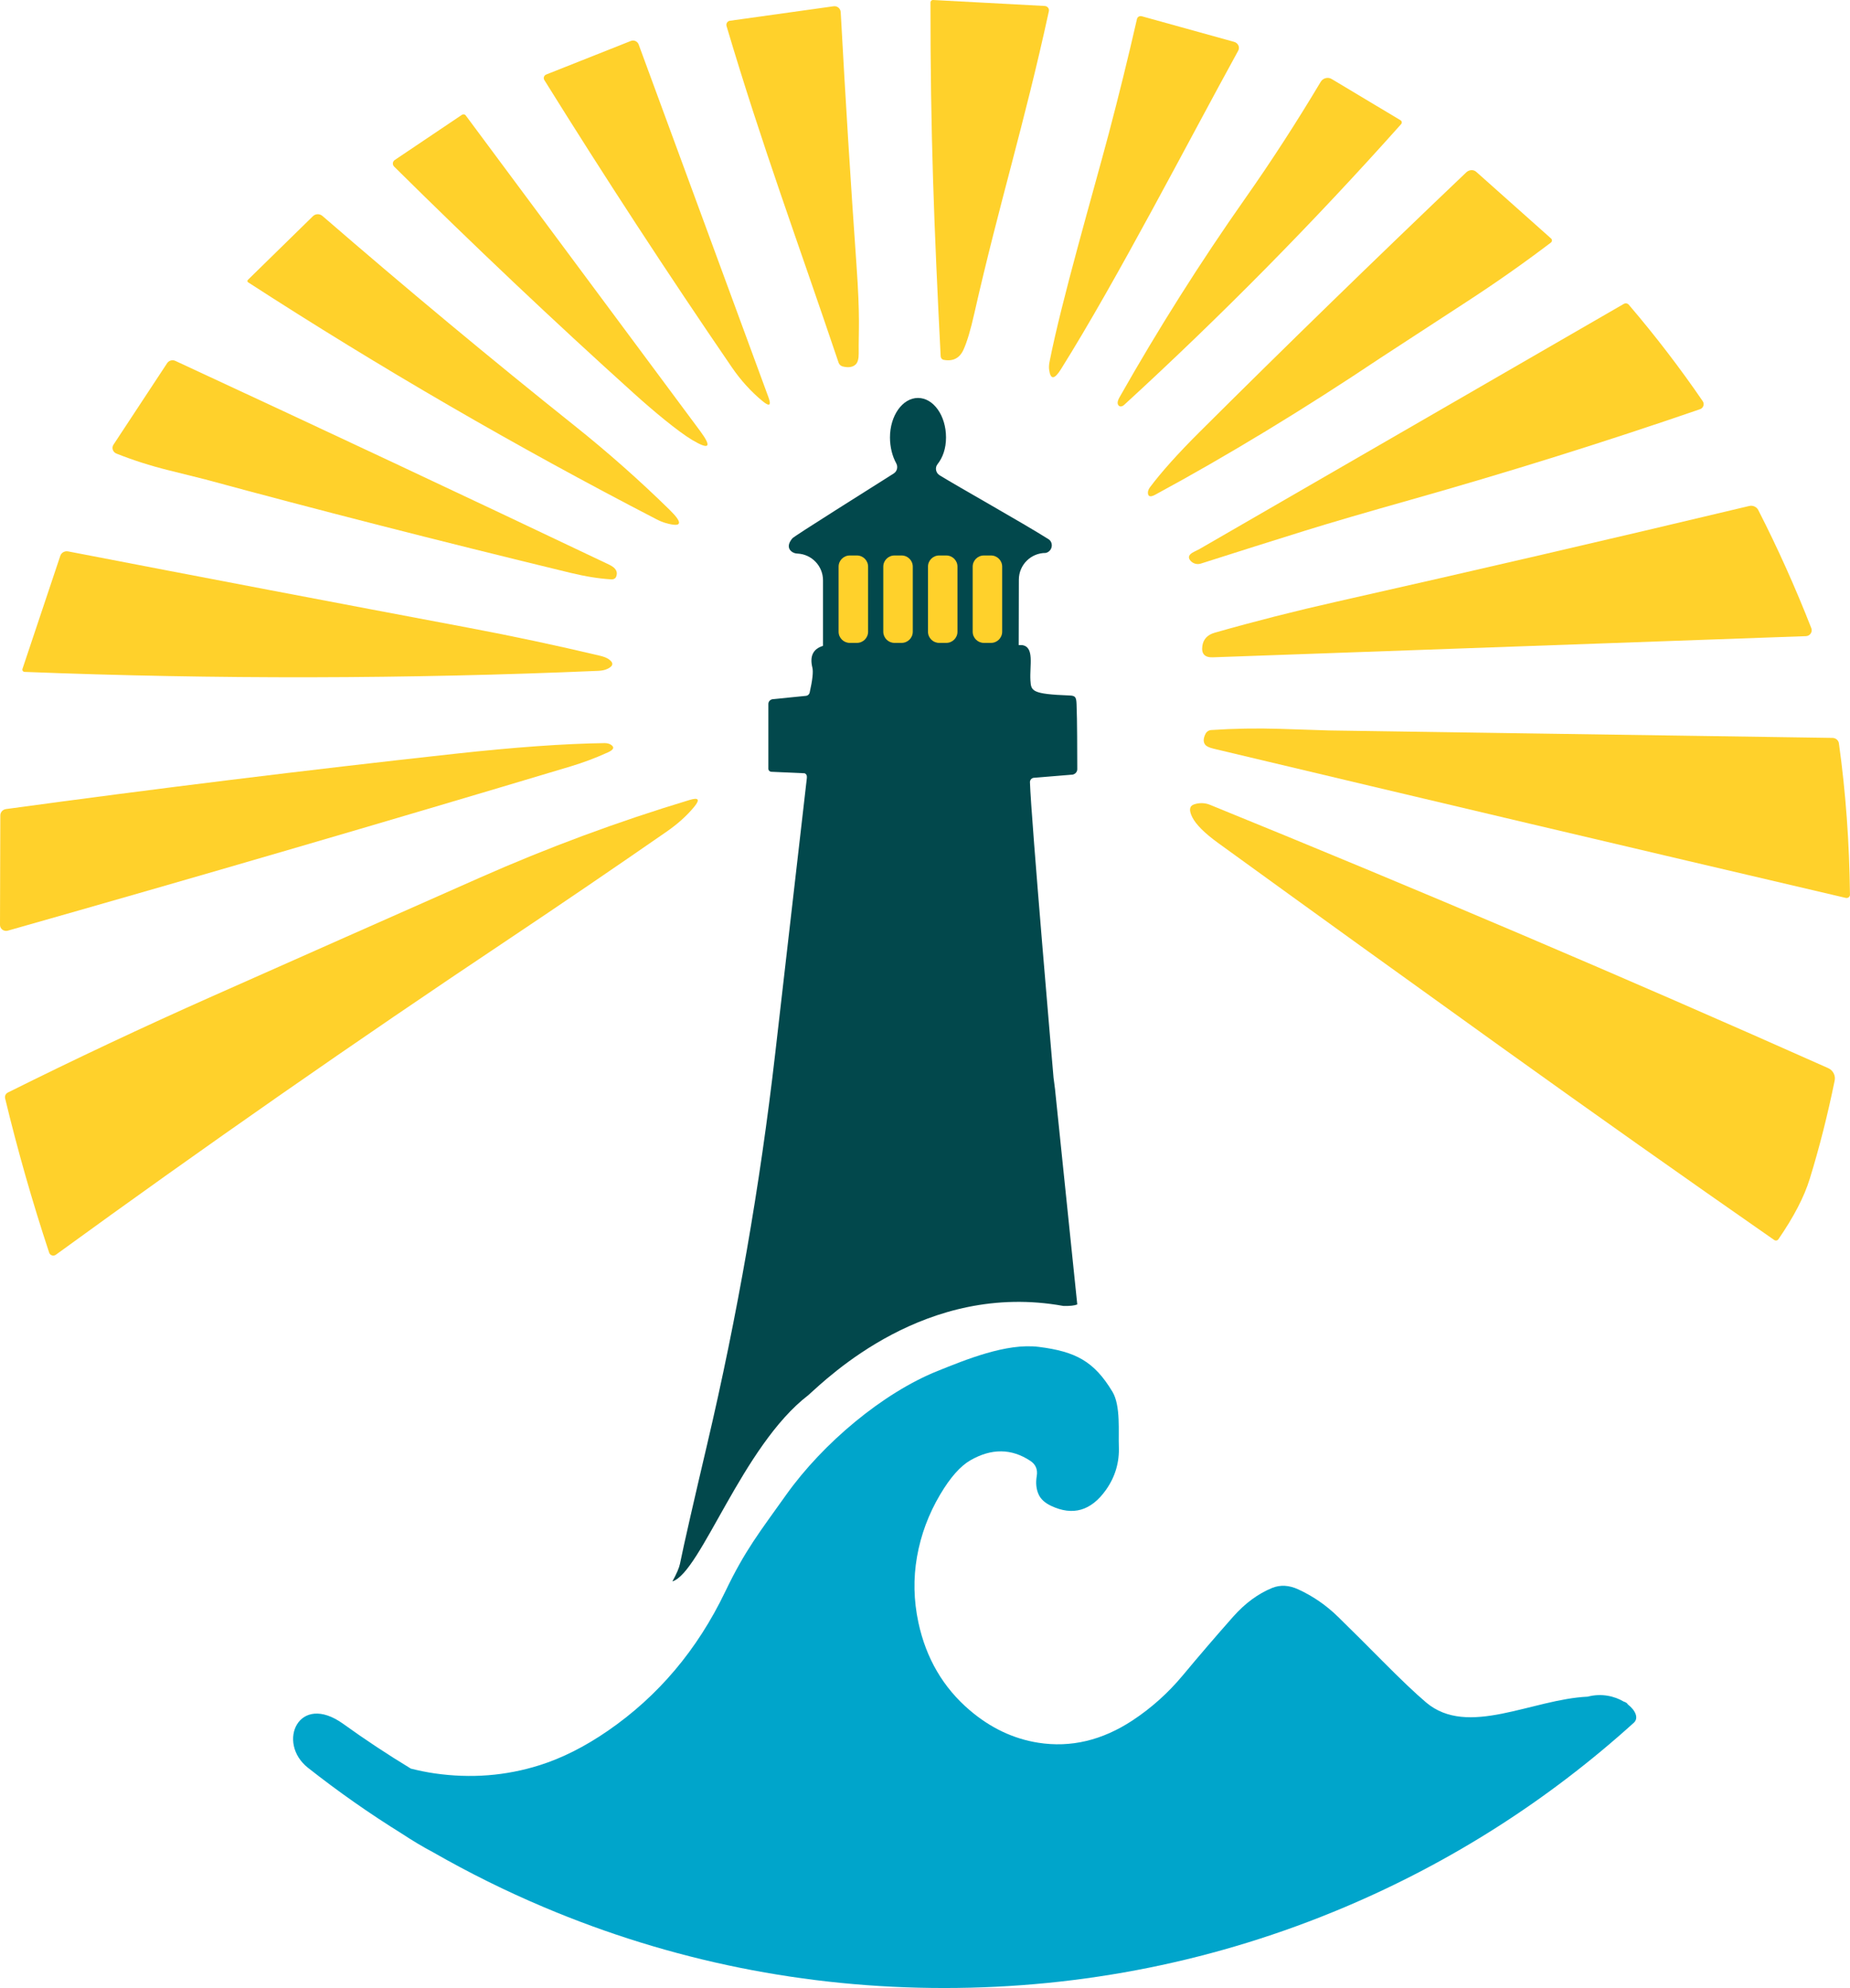
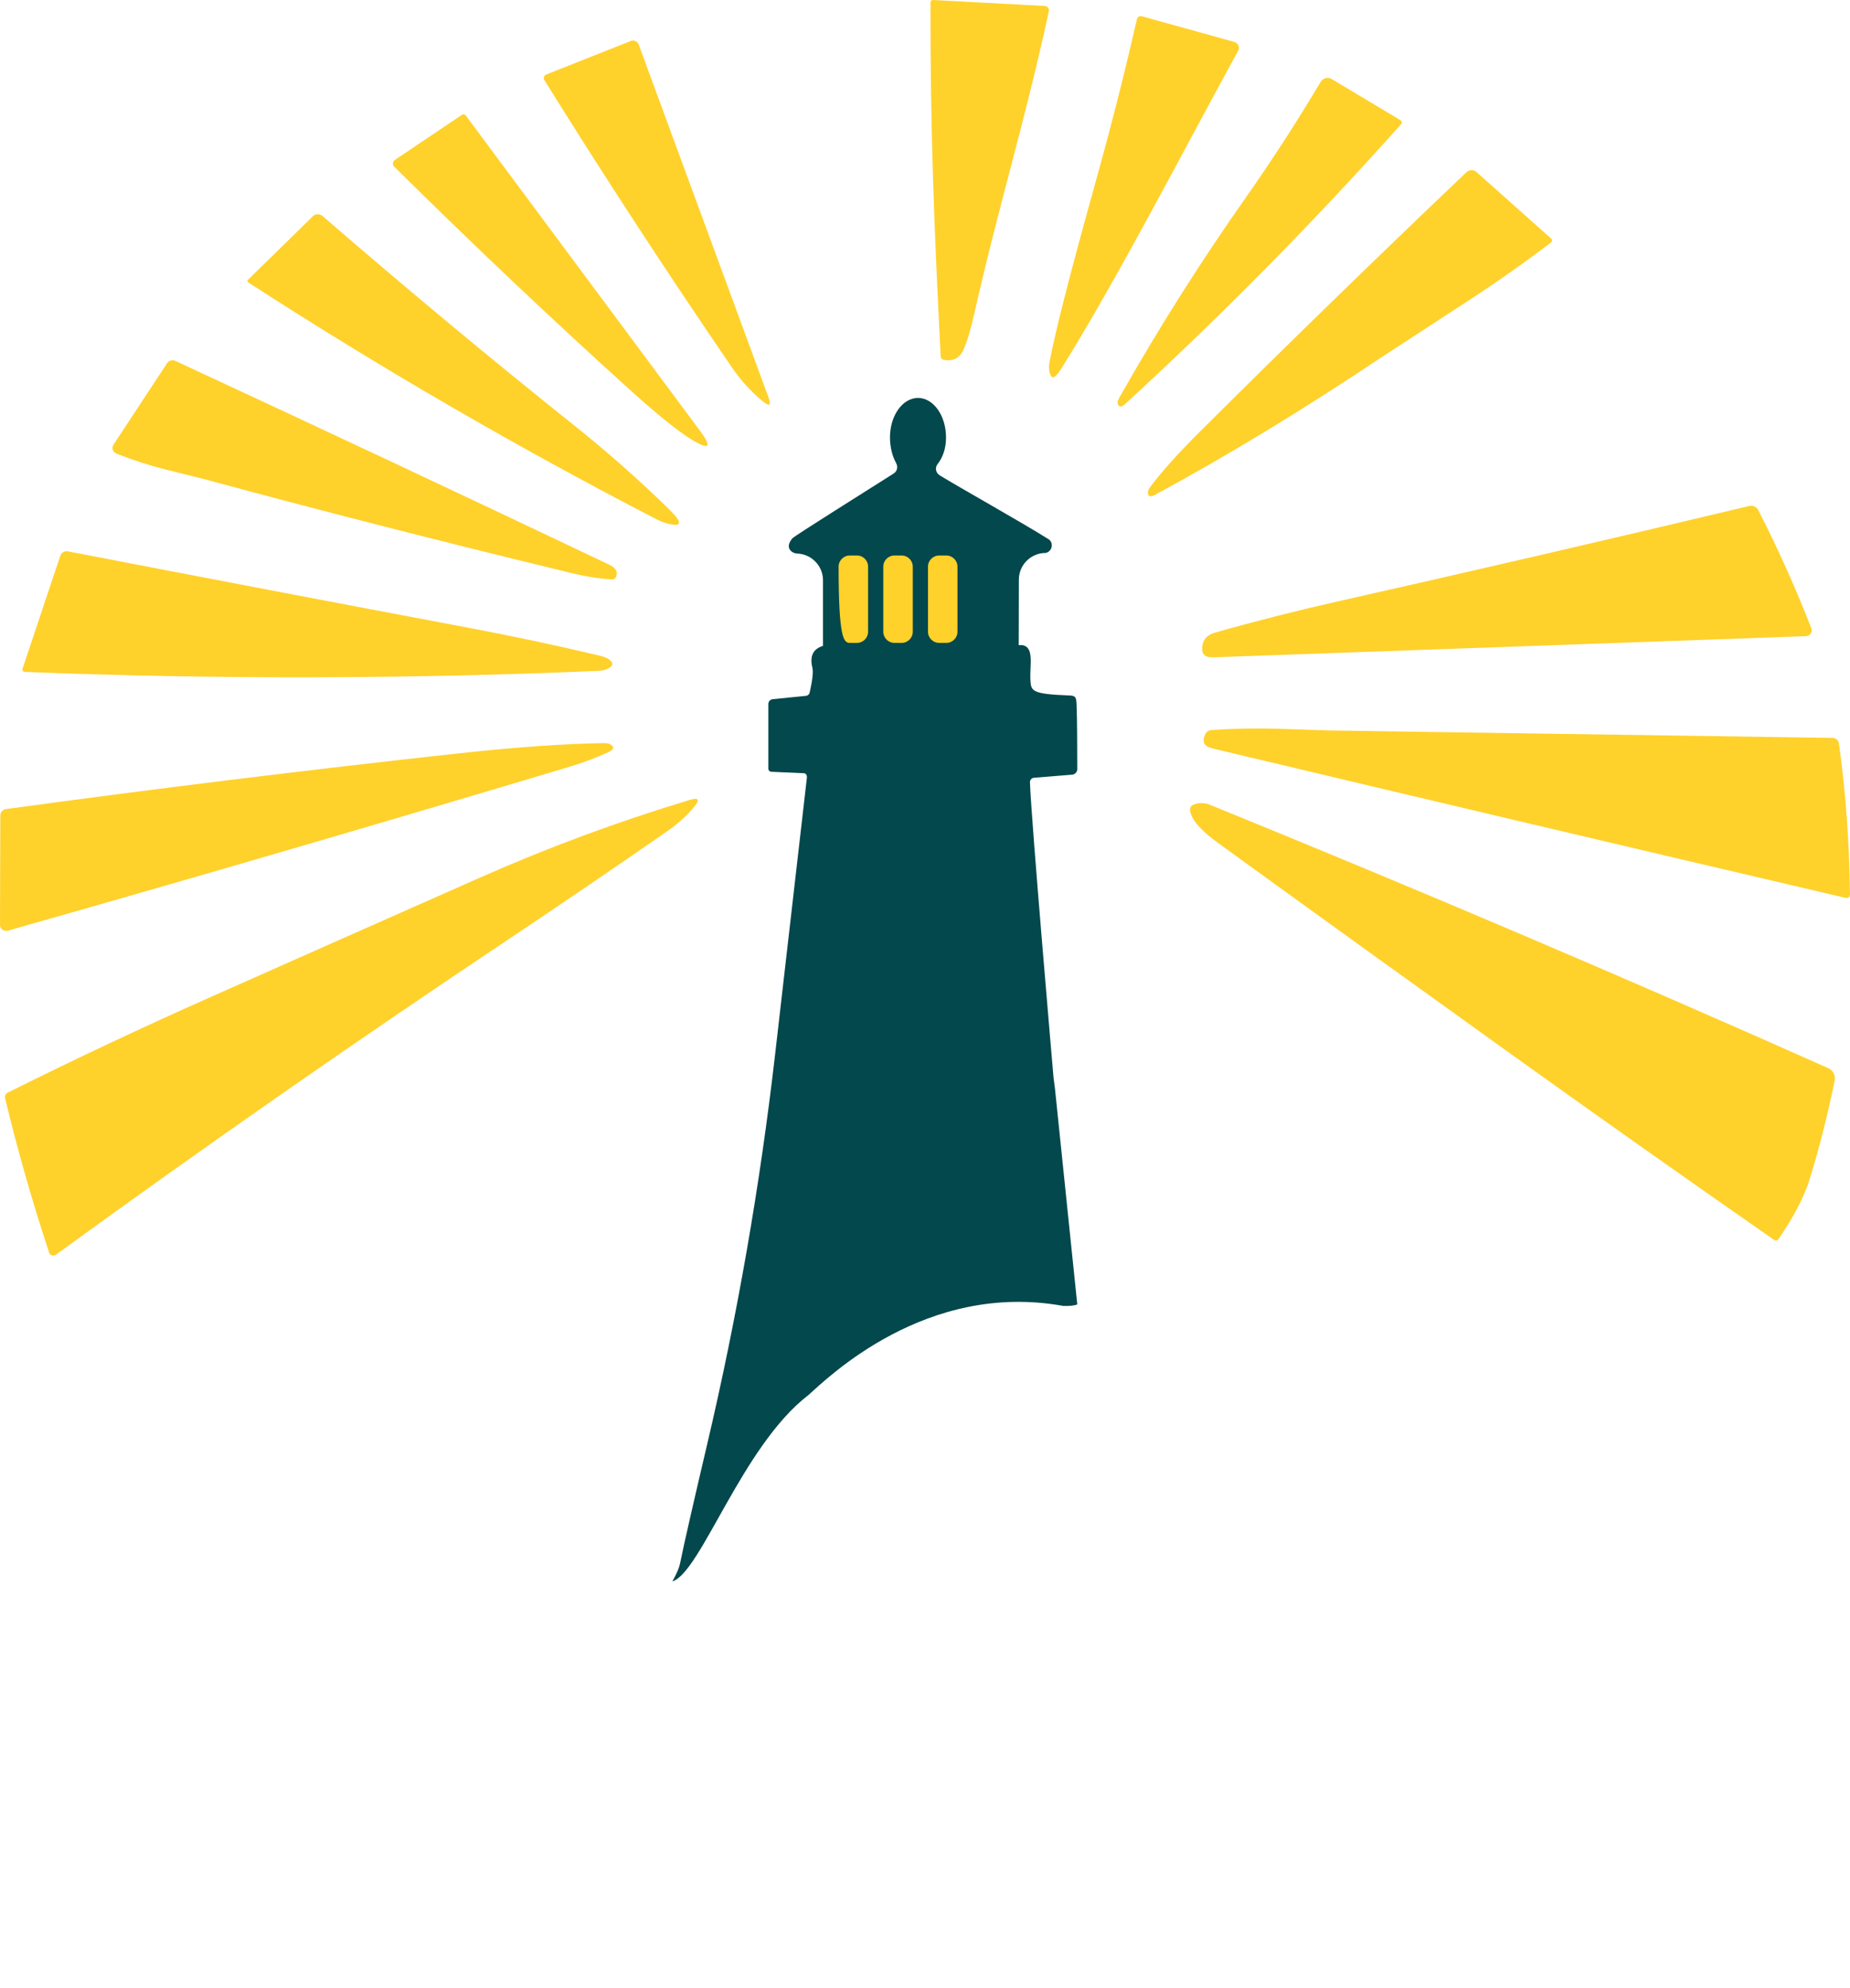
<svg xmlns="http://www.w3.org/2000/svg" height="1045.8" preserveAspectRatio="xMidYMid meet" version="1.0" viewBox="0.0 -0.0 973.0 1045.8" width="973.0" zoomAndPan="magnify">
  <g id="change1_1">
-     <path d="M856.17,896.61c-0.3-0.54-0.82-0.98-1.63-1.3c-0.19-0.07-0.35-0.11-0.54-0.19c-4.79-2.86-11.7-4.53-18.94-2.6 c-29.41,1.36-63.07,21.59-84.99,3.06c-5.63-4.77-13.4-12.16-23.36-22.2c-7.59-7.67-15.22-15.26-22.91-22.8 c-6.24-6.11-13.24-10.95-21.04-14.52c-4.83-2.21-9.38-2.45-13.65-0.74c-7.41,3.03-14.26,8.06-20.53,15.13 c-8.99,10.16-17.82,20.44-26.49,30.86c-7.7,9.25-16.49,17.14-26.38,23.67c-15.99,10.55-32.56,14.48-49.7,11.77 c-13.01-2.06-24.97-7.72-35.91-17.02c-14.02-11.94-23.04-27.37-27.09-46.28c-2.47-11.62-2.71-23.11-0.72-34.5 c2.04-11.59,6.11-22.52,12.22-32.82c5.29-8.91,10.56-14.89,15.84-17.93c11.1-6.39,21.63-6.29,31.58,0.3 c2.8,1.88,3.92,4.53,3.34,7.96c-0.61,3.66-0.28,6.91,1,9.71c1.11,2.43,3.27,4.42,6.5,5.96c11.46,5.42,21.07,2.65,28.87-8.32 c4.9-6.91,7.17-14.59,6.81-23.08c-0.32-7.13,1.06-21.28-3.36-28.59c-9.62-15.99-19.29-21.17-38.78-23.62 c-17.1-2.15-38.71,6.89-53.15,12.66c-28.83,11.57-60.34,37.99-79.72,65.22c-13.94,19.61-21.52,29-32.01,50.89 c-14.67,30.58-35.26,54.97-61.75,73.21c-12.09,8.32-24.04,14.35-35.87,18.08c-17.75,5.61-36.15,7.04-55.18,4.31 c-4.27-0.61-8.43-1.49-12.55-2.52c-12.14-7.37-23.99-15.19-35.5-23.49c-23.5-16.95-35.29,9.88-18.6,23.06 c15.84,12.49,32.3,24.04,49.4,34.66c5.38,3.55,10.86,6.85,16.43,9.8c18.75,10.73,38.17,20.39,58.26,28.87 c66.71,28.22,137.56,42.52,210.57,42.52s143.87-14.31,210.57-42.52c56.03-23.69,107.09-56.29,152.13-97.06 C861.92,903.83,860.27,899.82,856.17,896.61z" fill="#00a5cb" />
-   </g>
+     </g>
  <g id="change2_1">
    <path d="M554.94,573.37l-0.8-6.26c-0.7,1.28-0.7,1.27-0.02,0c0,0-11.91-137.58-12.42-155.62 c-0.03-1.11,0.74-2.08,1.83-2.31l19.82-1.63c1.73,0.09,3.24-1.23,3.23-2.92c-0.05-10.6,0-24.93-0.37-34.12 c-0.15-3.75-0.58-4.54-3.66-4.65c-19.89-0.74-20.26-2.32-20.6-7.89c-0.49-7.87,2.28-17.77-4.47-18.62l-1.7,0.02l0.08-34.45 c0.02-7.77,6.32-14.05,14.09-14.04h0c3.58-0.78,4.37-5.44,1.45-7.28c-14.22-8.94-46.53-27-57.22-33.58 c-2.01-1.24-2.57-3.97-1.11-5.82c2.76-3.49,4.48-8.22,4.48-14.08c0-11.48-6.6-20.78-14.74-20.78s-14.74,9.3-14.74,20.78 c0,4.99,1.22,9.86,3.28,13.58c1.04,1.88,0.5,4.23-1.31,5.38c-11.57,7.38-52.21,32.8-53.32,34.13c-4.34,5.2,0,7.7,1.99,7.94 c0.18,0.02,0.43,0.04,0.74,0.06c7.5,0.37,13.4,6.55,13.4,14.06v34.49c-5.21,1.58-7.08,5.4-5.59,11.46 c0.54,2.15,0.06,6.54-1.43,13.14c-0.22,0.91-0.98,1.6-1.91,1.69l-17.51,1.75c-1.32,0.17-2.3,1.23-2.3,2.51v34.09 c0,0.85,0.72,1.56,1.65,1.6l17.38,0.78c0,0,0.01,0,0.01-0.01c1.68,0.7,1.19,2.4,1.05,3.87h0l-16.51,143.74 c-7.95,69.21-19.91,137.9-35.84,205.72c-6.46,27.51-12.24,52.58-14.23,62.55c-0.43,2.12-1.76,5.2-3.99,9.26 c14.95-4.66,36.76-71.37,71.44-97.95c10.32-9.21,61.99-60.08,134.19-46.97c3.36,0.09,5.81-0.17,7.32-0.78l-11.66-112.82 C554.92,573.38,554.93,573.38,554.94,573.37z" fill="#02484c" />
  </g>
  <g fill="#ffd12b" id="change3_1">
    <path d="M489.38,1.28c0-0.72,0.63-1.32,1.41-1.28l58.69,3.14c1.43,0.09,2.47,1.37,2.17,2.75 c-13.11,60.27-26.01,100.68-39.23,159.07c-1.93,8.6-3.81,14.89-5.63,18.9c-2.02,4.53-5.5,6.35-10.42,5.44 c-0.93-0.15-1.6-0.97-1.63-1.91C491.27,119.1,489.31,69.68,489.38,1.28z" />
-     <path d="M443.18,192.77c-0.98-0.28-1.78-1-2.12-1.97c-21.61-64.2-39.92-113.08-58.93-177.06 c-0.39-1.32,0.45-2.64,1.76-2.82l54.6-7.63c1.89-0.24,3.58,1.19,3.68,3.14c2.51,46.04,5.27,90.3,8.28,132.8 c2.02,28.67,1.06,34.06,1.18,46.67c0.02,2.73-0.46,4.62-1.47,5.7C448.61,193.16,446.29,193.55,443.18,192.77z" />
    <path d="M597.99,9.97c0.26-1.1,1.41-1.73,2.56-1.41l48.59,13.48c2.04,0.59,3.06,2.78,2.12,4.57 C624.73,74.88,587.58,147,557.97,194.27c-3.38,5.42-5.44,5.55-6.16,0.37c-0.19-1.24-0.13-2.67,0.19-4.29 c6.28-32.06,22.7-88.25,31.09-119.85C588.39,50.43,593.37,30.23,597.99,9.97z" />
    <path d="M401.04,211c-6.09-5.03-11.47-10.97-16.17-17.84c-33.9-49.55-66.76-99.9-98.59-151.07 c-0.63-1.06-0.17-2.41,0.98-2.88l44.54-17.67c1.63-0.63,3.45,0.19,4.07,1.78l68.27,185.59C405.78,213.34,404.74,214.05,401.04,211z" />
    <path d="M694.61,43.06c1.19-2.01,3.81-2.69,5.77-1.5l36.26,21.72c0.71,0.45,0.84,1.41,0.26,2.04 c-46.04,51.63-94.61,100.87-145.72,147.73c-0.85,0.78-1.99,1-2.62,0.46c-1.06-0.84-0.98-2.32,0.22-4.47 c20.37-36,42.46-70.98,66.3-104.9C668.76,84.68,681.93,64.31,694.61,43.06z" />
    <path d="M207.27,87.61c-0.98-1-0.84-2.65,0.39-3.47l35.28-23.73c0.67-0.45,1.56-0.32,2.01,0.32l123.35,166.09 c6.26,8.5,4.81,10.03-4.34,4.57c-7.41-4.44-20.32-15.17-30.57-24.44C291.26,168.95,249.23,129.16,207.27,87.61z" />
    <path d="M630.74,227.42c45.67-45.51,92.5-91.08,140.47-136.78c1.5-1.41,3.81-1.54,5.24-0.22l39.36,35.07 c0.63,0.56,0.58,1.6-0.17,2.15c-14.35,10.9-29.09,21.24-44.22,31.08c-27.25,17.73-42.35,27.57-45.26,29.5 c-40.9,27.37-80.43,51.37-118.6,72.04c-2.62,1.41-3.88,0.98-3.81-1.28c0.04-0.85,0.41-1.75,1.1-2.69 C610.86,248.28,619.47,238.65,630.74,227.42z" />
    <path d="M130.37,147.23l34.22-33.51c1.34-1.32,3.51-1.37,4.96-0.15c44.45,38.47,88.71,75.3,132.78,110.49 c17.41,13.91,34.07,28.65,49.94,44.22c7.15,7.04,6.42,9.32-2.17,6.85c-1.49-0.41-3.08-1.06-4.75-1.93 c-73.74-38.15-145.35-79.7-214.83-124.67C130.05,148.23,129.98,147.6,130.37,147.23z" />
-     <path d="M625.86,294.61c-1.17-1.62-0.46-3.04,2.12-4.33c1.91-0.97,2.93-1.47,3.03-1.54 c74.21-42.87,148.55-85.83,223.03-128.88c0.85-0.5,1.99-0.32,2.62,0.45c14.04,16.43,26.99,33.34,38.88,50.72 c1.06,1.54,0.35,3.6-1.41,4.23c-50.07,17.25-100.87,33.14-152.37,47.7c-23.67,6.68-42.09,12.07-55.27,16.17 c-17.62,5.5-35.93,11.27-54.96,17.36C629.44,297.15,627.14,296.39,625.86,294.61z" />
    <path d="M320.43,297.06c3.51,1.67,4.72,3.82,3.58,6.44c-0.35,0.82-1.32,1.34-2.36,1.28 c-6.52-0.37-13.7-1.52-21.57-3.43c-69.79-16.93-133.86-33.34-192.19-49.18c-0.24-0.06-6.72-1.67-19.46-4.85 c-9.56-2.39-18.62-5.29-27.18-8.71c-1.91-0.74-2.69-3.03-1.56-4.7l28.24-42.91c0.93-1.37,2.75-1.88,4.31-1.15 C168.06,225.02,244.14,260.74,320.43,297.06z" />
    <path d="M632.37,339.8c0.52-3.56,2.69-5.89,6.55-6.98c21.18-6.03,42.53-11.46,64.02-16.3 c71.66-16.15,144.02-32.94,217.05-50.35c1.91-0.46,3.94,0.45,4.79,2.19c10.23,20.03,19.51,40.72,27.87,62.08 c0.76,1.97-0.67,4.12-2.8,4.2l-312,11.14C633.6,345.92,631.78,343.92,632.37,339.8z" />
    <path d="M320.17,346.78c2.78,1.93,2.47,3.68-0.98,5.2c-1.17,0.52-2.65,0.82-4.44,0.91 c-100.59,4.33-201.22,4.51-301.84,0.56c-0.8-0.04-1.34-0.82-1.1-1.56l19.9-59.49c0.54-1.69,2.34-2.69,4.12-2.34 c70.55,13.63,140.84,27.03,210.89,40.23c23.1,4.36,46.04,9.25,68.88,14.67C317.59,345.44,319.11,346.03,320.17,346.78z" />
    <path d="M634.03,386.04c0.58-1.15,1.73-1.93,3.03-2.01c11.9-0.8,23.91-1,36-0.63c17.08,0.56,25.73,0.85,25.97,0.85 c88.5,1.3,176.77,2.6,264.82,3.92c1.65,0.04,3.1,1.24,3.32,2.88c3.58,25.68,5.51,52.21,5.81,79.57c0.04,1.13-1.06,1.97-2.17,1.73 c-110.97-25.96-221.79-52.11-332.46-78.48c-2.32-0.56-3.81-1.26-4.47-2.1C632.78,390.37,632.82,388.46,634.03,386.04z" />
    <path d="M321.13,391.65c2.21,1.34,1.76,2.71-1.37,4.12c-6.37,2.9-12.92,5.37-19.64,7.39 c-97.9,29.37-196.58,58.19-296.03,86.42C2.04,490.14,0,488.64,0,486.58l0.17-57.65c0-1.65,1.28-3.1,2.97-3.32 c79.17-10.81,157.72-20.48,235.66-29.04c31.69-3.49,58.11-5.37,79.24-5.66C319.28,390.93,320.32,391.17,321.13,391.65z" />
    <path d="M365.1,424.44c-3.86,4.68-8.67,9-14.44,13.01c-27.61,19.14-55.38,38.06-83.32,56.74 C186.7,548.01,107.39,603.3,29.37,660.06c-1.24,0.91-3.03,0.35-3.51-1.1c-8.78-26.51-16.51-53.56-23.17-81.17 c-0.28-1.23,0.28-2.47,1.43-3.06c35.07-17.49,70.81-34.31,107.22-50.5c46.9-20.83,93.81-41.64,140.77-62.42 c35.93-15.91,72.76-29.58,110.49-40.96C367.46,419.35,368.29,420.56,365.1,424.44z" />
    <path d="M790.2,551.26c-49.92-35.8-99.75-71.72-149.49-107.78c-7.07-5.12-11.6-9.62-13.57-13.46 c-1.89-3.71-1.63-6,0.8-6.85c2.75-0.97,5.76-0.91,8.43,0.19c110.24,44.87,218.61,91.03,325.11,138.5c2.58,1.15,4.03,3.88,3.45,6.61 c-3.66,17.93-8.02,35.16-13.11,51.67c-2.91,9.47-8.41,20.05-16.49,31.77c-0.48,0.72-1.47,0.87-2.21,0.37 C885.22,618.93,837.58,585.26,790.2,551.26z" />
-     <path d="M446.94,338.19h3.75c3.25,0,5.88-2.63,5.88-5.88v-34.22c0-3.25-2.63-5.88-5.88-5.88h-3.75 c-3.25,0-5.88,2.63-5.88,5.88v34.22C441.06,335.55,443.69,338.19,446.94,338.19z" />
+     <path d="M446.94,338.19h3.75c3.25,0,5.88-2.63,5.88-5.88v-34.22c0-3.25-2.63-5.88-5.88-5.88h-3.75 c-3.25,0-5.88,2.63-5.88,5.88C441.06,335.55,443.69,338.19,446.94,338.19z" />
    <path d="M470.44,338.19h3.75c3.25,0,5.88-2.63,5.88-5.88v-34.22c0-3.25-2.63-5.88-5.88-5.88h-3.75 c-3.25,0-5.88,2.63-5.88,5.88v34.22C464.56,335.55,467.2,338.19,470.44,338.19z" />
    <path d="M493.95,338.19h3.75c3.25,0,5.88-2.63,5.88-5.88v-34.22c0-3.25-2.63-5.88-5.88-5.88h-3.75 c-3.25,0-5.88,2.63-5.88,5.88v34.22C488.07,335.55,490.7,338.19,493.95,338.19z" />
-     <path d="M517.46,338.19h3.75c3.25,0,5.88-2.63,5.88-5.88v-34.22c0-3.25-2.63-5.88-5.88-5.88h-3.75 c-3.25,0-5.88,2.63-5.88,5.88v34.22C511.58,335.55,514.21,338.19,517.46,338.19z" />
  </g>
</svg>